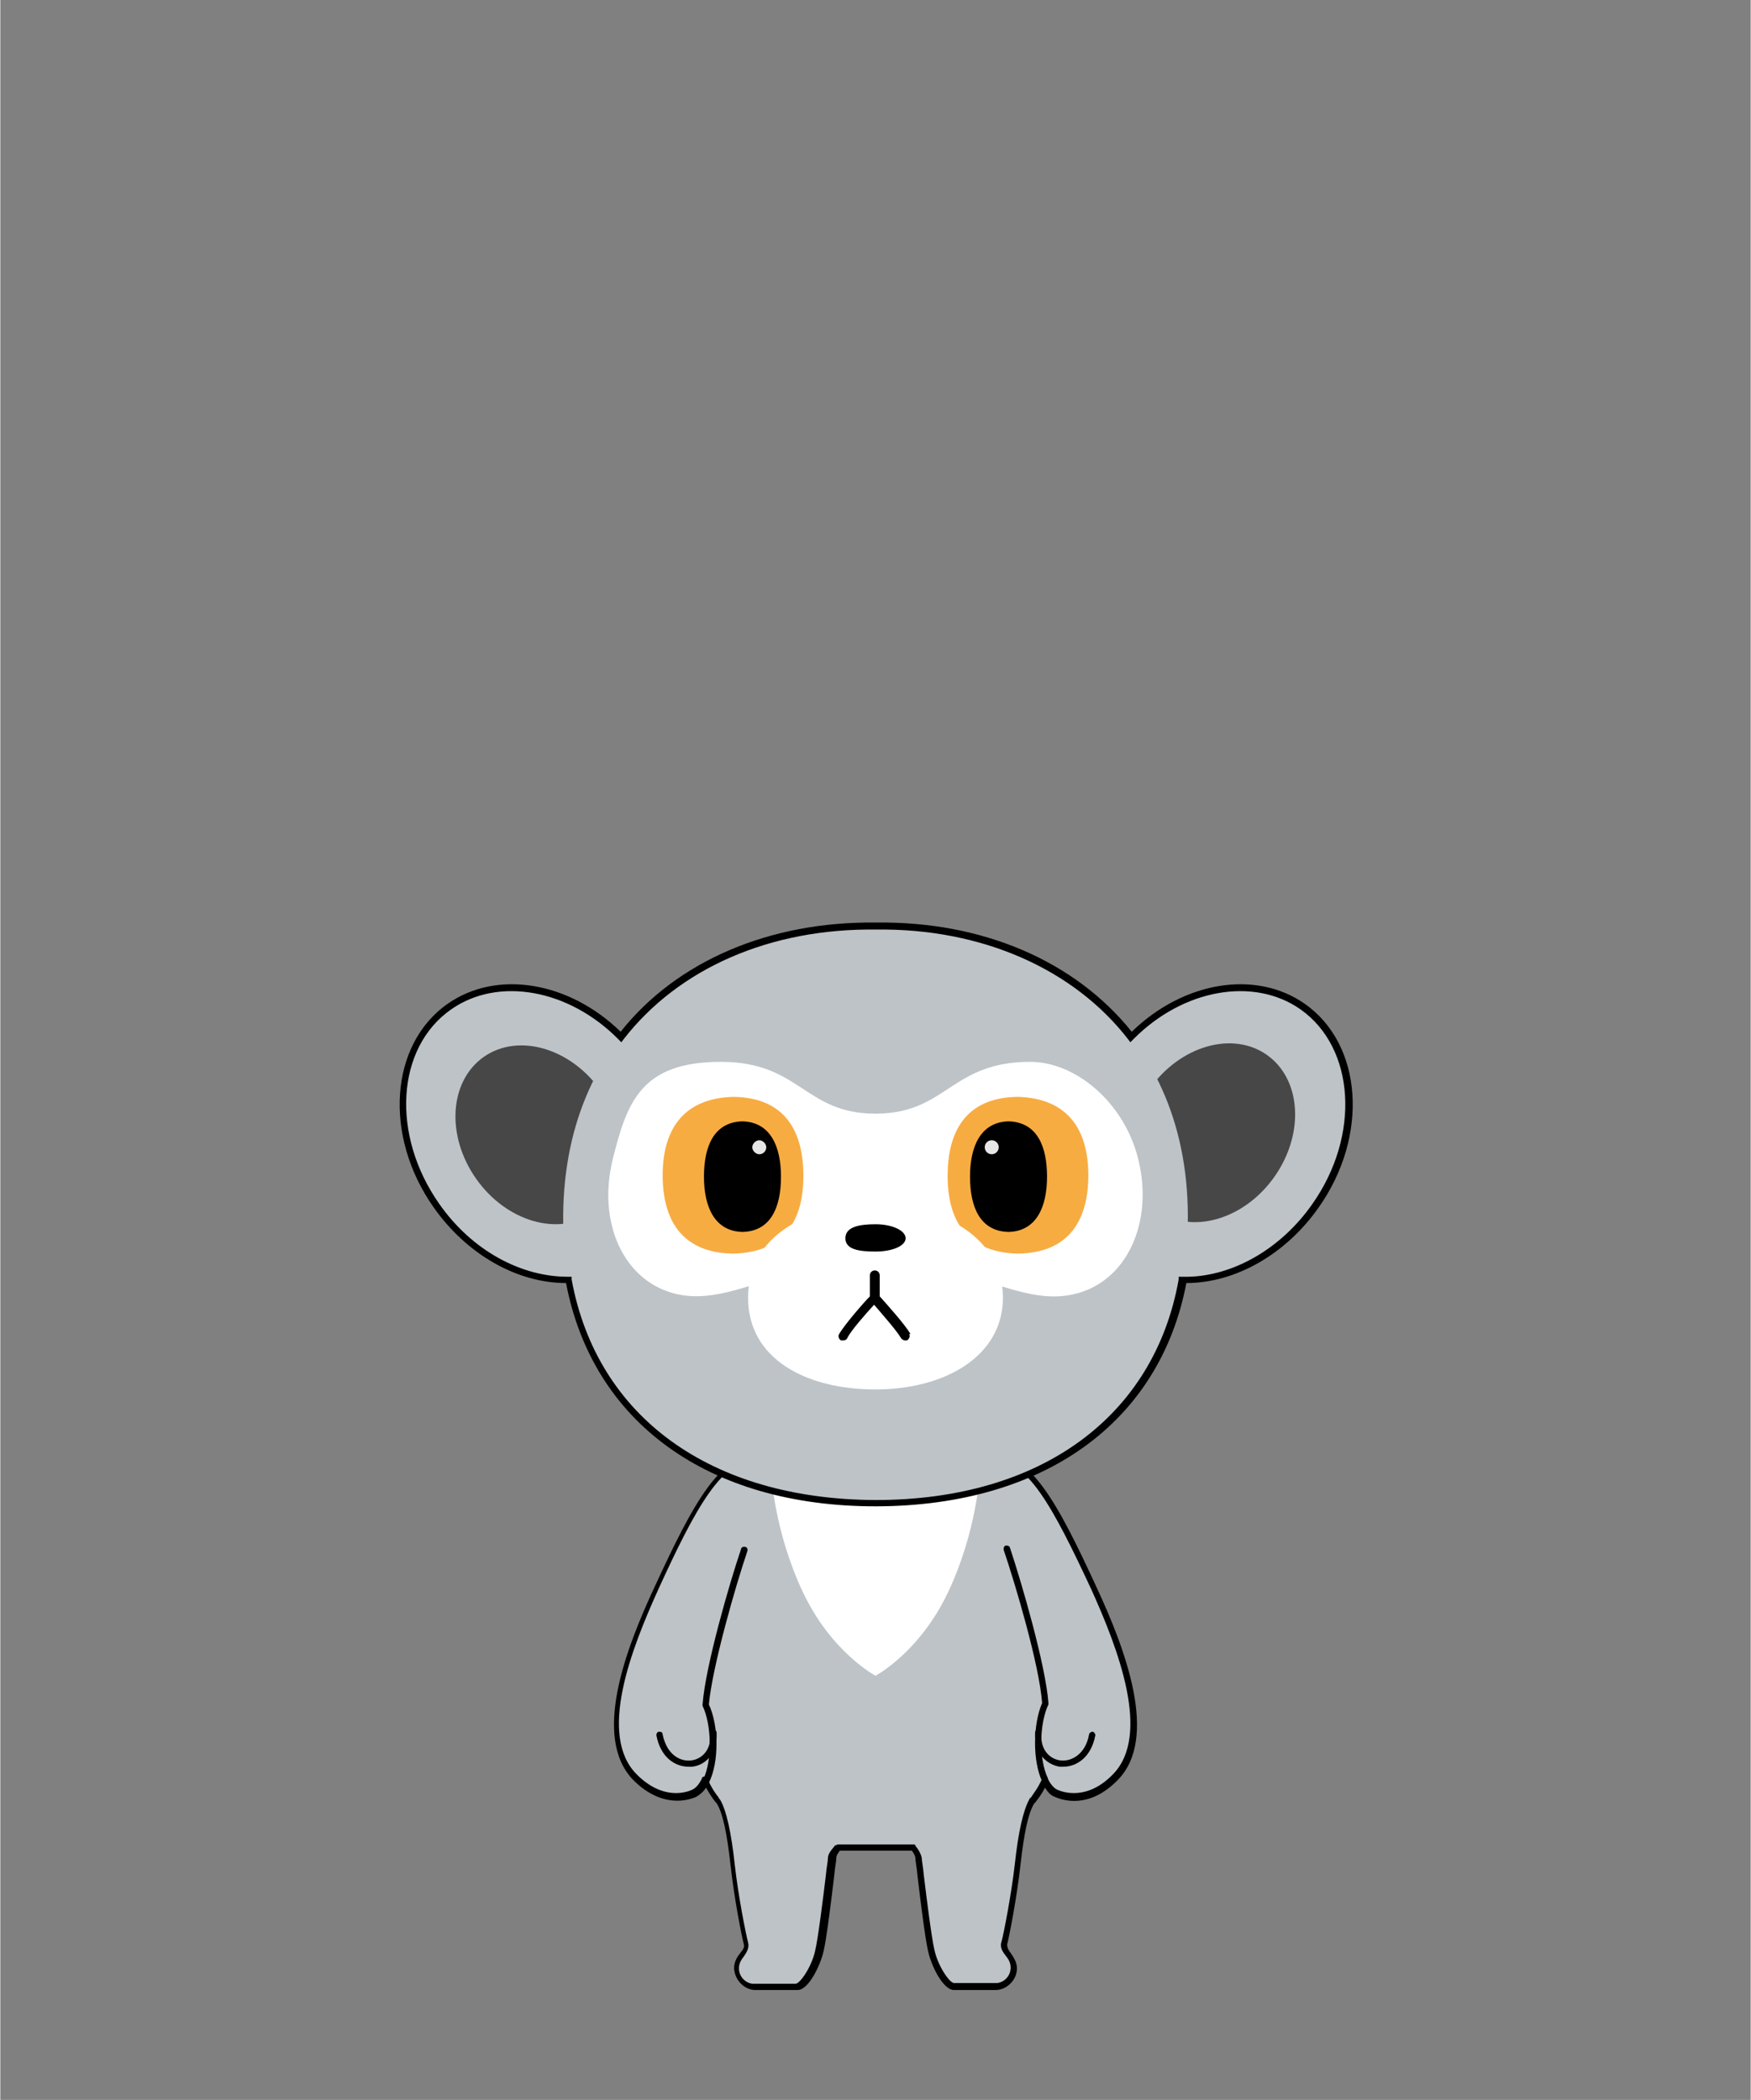
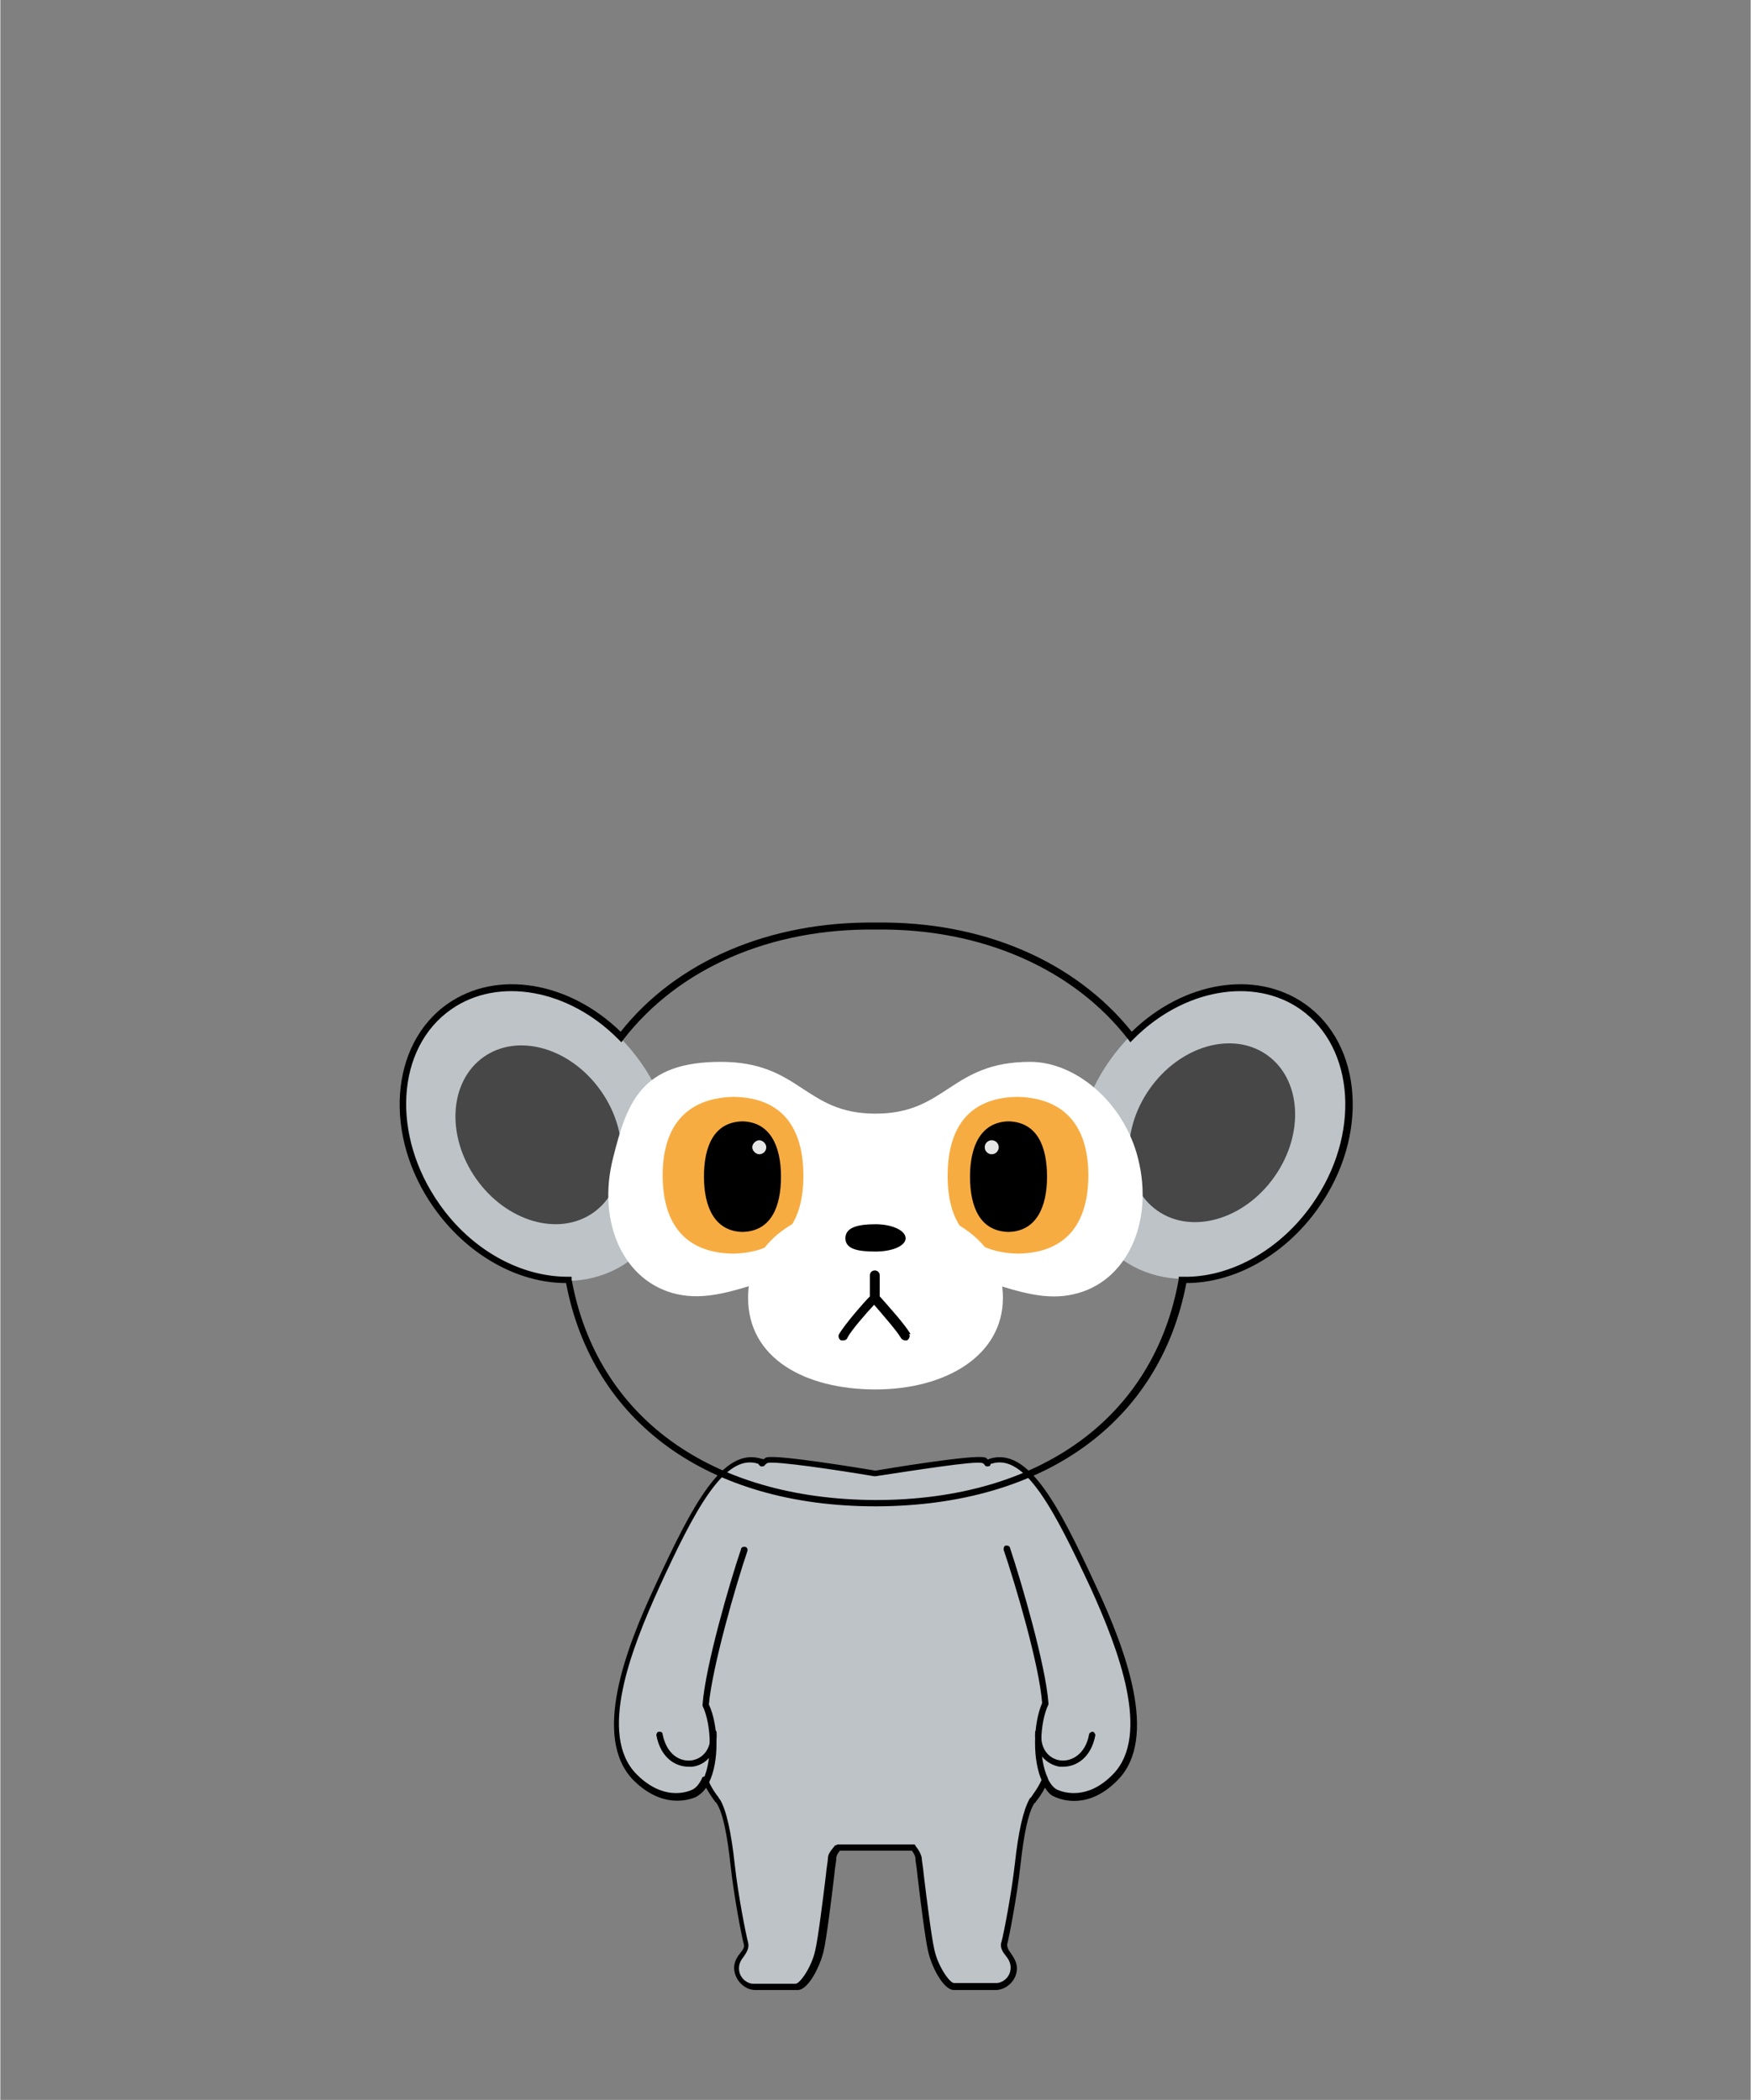
<svg xmlns="http://www.w3.org/2000/svg" id="_レイヤー_1" data-name="レイヤー_1" width="88.2mm" height="105.8mm" version="1.1" viewBox="0 0 250 300">
  <rect x="0" y="0" width="250" height="300" fill="#808080" stroke="none" />
  <defs>
    <style>
      .st0 {
        fill: #474747;
      }

      .st1 {
        fill: #e6e6e6;
      }

      .st2 {
        fill: #f7ac42;
      }

      .st3 {
        fill: #fff;
      }

      .st4 {
        fill: #bdc3c7;
      }
    </style>
  </defs>
  <g id="_クリーブ" data-name="クリーブ">
    <g id="_体" data-name="体">
      <path class="st4" d="M148.2,229c-3.4-11-6.2-20.1-7.8-20.5-1.6-.4-15.4,1.9-15.4,1.9,0,0-13.8-2.3-15.4-1.9-1.6.4-4.4,9.4-7.8,20.5-6.2,20.2,0,27.1.8,28.3,0,0,0,0,0,0,.9,1.5,1.6,4.6,2.1,9.1.5,4.4,1.6,10,1.9,11.2.3,1.2-1.4,1.9-1.4,3.5,0,1.6,1.5,2.6,2.5,2.6h6.1c1.1,0,2.8-2.9,3.3-5.2.5-2.3,1.6-11.7,1.8-13.1,0-.5.4-1.1.8-1.5h10.8c.4.4.7.9.8,1.5.2,1.4,1.3,10.8,1.8,13.1.5,2.3,2.2,5.2,3.3,5.2h6.1c1,0,2.5-1,2.5-2.6,0-1.6-1.7-2.4-1.4-3.5.3-1.2,1.4-6.7,1.9-11.2.5-4.4,1.1-7.6,2.1-9.1,0,0,0,0,0,0,.9-1.3,7.1-8.2.8-28.3Z" />
      <g id="_右手" data-name="右手">
        <path class="st4" d="M108.6,208.7c-5.1-1.6-9.4,6.6-14.7,18-4.7,10.1-8.6,21.6-3.2,27.2,3.5,3.5,6.9,3,8.4,2.3s1.2-1,1.7-1.9c1.4-2.9,1.2-8.2-.1-10.9.4-5.3,3.6-16.7,5.5-22.1,1.8-5.3,4.4-12,2.4-12.6Z" />
      </g>
      <path d="M100.8,254.8c0,0-.1,0-.2,0-.2-.1-.3-.4-.2-.6,1.3-2.7,1.2-7.8-.1-10.5,0,0,0-.2,0-.2.4-5.4,3.8-17.2,5.5-22.2,0-.2.3-.4.6-.3.2,0,.4.3.3.6-1.7,5-5,16.5-5.5,21.9,1.4,3,1.5,8.2,0,11.2,0,.2-.2.3-.4.3Z" />
      <g id="_左手ライン" data-name="左手ライン">
        <path class="st4" d="M141.4,208.7c5.1-1.6,9.4,6.6,14.7,18,4.7,10.1,8.6,21.6,3.2,27.2-3.5,3.5-6.9,3-8.4,2.3s-1.2-1-1.7-1.9c-1.4-2.9-1.2-8.2.1-10.9-.4-5.3-3.6-16.7-5.5-22.1s-4.4-12-2.4-12.6Z" />
      </g>
      <path d="M149.2,254.8c-.2,0-.3,0-.4-.3-1.4-3-1.3-8.2,0-11.2-.4-5.4-3.8-16.9-5.5-21.9,0-.2,0-.5.3-.6.2,0,.5,0,.6.3,1.7,5.1,5.1,16.8,5.5,22.2,0,0,0,.2,0,.2-1.3,2.7-1.4,7.8-.1,10.5.1.2,0,.5-.2.6,0,0-.1,0-.2,0Z" />
      <path d="M142.3,284.3h-6.1c-1.5,0-3.2-3.3-3.7-5.6-.4-1.7-1.1-7.3-1.5-10.7-.1-1.2-.3-2.1-.3-2.5,0-.3-.2-.7-.5-1.1h-10.3c-.3.4-.5.7-.5,1.1,0,.4-.2,1.3-.3,2.5-.4,3.4-1.1,9-1.5,10.7-.5,2.2-2.2,5.6-3.7,5.6h-6.1c-1.4,0-2.9-1.3-3-3.1,0-1,.5-1.7.9-2.2.4-.5.6-.8.5-1.2-.3-1.1-1.4-6.7-1.9-11.3-.5-4.5-1.1-7.5-2-8.9h0c0,0-.1-.1-.2-.2-.3-.4-.8-1.1-1.3-2-.4.6-.9,1-1.4,1.3-1.1.5-4.9,1.7-9-2.4-5.9-6.1-1.1-18.7,3.1-27.7,5.4-11.7,9.7-19.9,15.2-18.2,0,0,.2,0,.3.1.2-.2.4-.3.5-.3,1.6-.4,13.7,1.6,15.5,1.9,1.7-.3,13.9-2.3,15.5-1.9.2,0,.4.1.5.3,0,0,.2,0,.3-.1,5.5-1.7,9.8,6.5,15.2,18.2,4.2,9,9,21.7,3.1,27.7-4.1,4.2-7.9,2.9-9,2.4-.6-.2-1-.7-1.4-1.3-.5,1-1,1.6-1.3,2,0,0-.1.2-.2.2-.9,1.4-1.5,4.4-2,8.9-.5,4.5-1.6,10.2-1.9,11.3,0,.3.1.7.5,1.2.4.6.9,1.3.9,2.2,0,1.8-1.6,3.1-3,3.1ZM119.6,263.5h10.8c.1,0,.3,0,.3.2.5.6.8,1.2.9,1.7,0,.4.2,1.3.3,2.5.4,3.3,1.1,8.9,1.5,10.6.5,2.4,2.2,4.8,2.8,4.8h6.1c.8,0,2-.8,2-2.2,0-.7-.3-1.2-.7-1.7-.4-.5-.9-1.2-.6-2,.3-1.1,1.4-6.7,1.9-11.1.5-4.6,1.2-7.7,2.1-9.3,0,0,0,0,0,0,0,0,0-.1.2-.2.3-.5,1-1.3,1.6-2.7,0-.2.2-.3.4-.3h0c.2,0,.3.1.4.3.4.8.9,1.4,1.4,1.6.9.4,4.3,1.5,7.9-2.2,5.5-5.6.8-17.9-3.2-26.7h0c-5.1-10.9-9.3-19.2-14.1-17.7,0,0-.2,0-.2.2,0,.1-.2.2-.4.2-.1,0-.3,0-.4-.2-.2-.3-.4-.3-.4-.3-1.1-.3-9.9,1.1-15.2,1.9,0,0-.1,0-.2,0-5.3-.9-14.1-2.2-15.2-1.9,0,0-.1,0-.4.3,0,.1-.2.2-.4.2-.1,0-.3,0-.4-.2,0,0-.1-.1-.2-.2-4.8-1.5-9.1,6.8-14.1,17.7-4,8.8-8.8,21.1-3.2,26.7,3.7,3.7,7,2.6,7.9,2.2.6-.3,1-.8,1.4-1.6,0-.2.2-.3.4-.3h0c.2,0,.3.1.4.3.6,1.4,1.2,2.2,1.6,2.7,0,.1.1.2.2.3,0,0,0,0,0,0,.9,1.5,1.6,4.7,2.1,9.3.5,4.5,1.6,10,1.9,11.1.2.8-.2,1.4-.6,2-.4.5-.7,1-.7,1.7,0,1.4,1.2,2.2,2,2.2h6.1c.6,0,2.3-2.4,2.8-4.8.4-1.7,1.1-7.3,1.5-10.6.1-1.2.3-2.1.3-2.5,0-.6.4-1.1.9-1.7,0-.1.2-.2.3-.2Z" />
      <path d="M98.3,252.4c-1.9,0-4-1.3-4.6-4.5,0-.2.1-.5.4-.5.3,0,.5.1.5.4.6,2.9,2.5,3.9,4.1,3.7,1.5-.2,2.9-1.5,2.7-3.9,0-.3.2-.5.4-.5.3,0,.5.2.5.4.2,3-1.6,4.7-3.5,4.9-.2,0-.4,0-.5,0Z" />
      <path d="M151.8,252.4c-.2,0-.4,0-.5,0-1.8-.3-3.7-1.9-3.5-4.9,0-.3.2-.4.5-.4.3,0,.4.2.4.5-.2,2.4,1.2,3.7,2.7,3.9,1.6.2,3.6-.9,4.1-3.7,0-.2.3-.4.5-.4.2,0,.4.3.4.5-.6,3.2-2.7,4.5-4.6,4.5Z" />
-       <path id="_チェスト" data-name="チェスト" class="st3" d="M125,210.9l-14.9-.5s.4,8.3,4.5,17c4.1,8.7,10.4,12,10.4,12,0,0,6.3-3.3,10.4-12,4.1-8.7,4.5-17,4.5-17l-14.9.5Z" />
    </g>
    <g id="_頭" data-name="頭">
      <g>
        <ellipse class="st4" cx="76.9" cy="162" rx="17.9" ry="22.2" transform="translate(-79.2 73.8) rotate(-35.1)" />
        <ellipse class="st0" cx="76.9" cy="162" rx="10.9" ry="13.6" transform="translate(-79.2 73.8) rotate(-35.1)" />
      </g>
      <g>
        <ellipse class="st4" cx="173.1" cy="162" rx="22.2" ry="17.9" transform="translate(-59 210.3) rotate(-54.9)" />
        <ellipse class="st0" cx="173.1" cy="162" rx="13.6" ry="10.9" transform="translate(-59 210.3) rotate(-54.9)" />
      </g>
-       <path class="st4" d="M125,132.3c-24.7-.3-45.1,15-44.6,42.7.6,26.8,20.1,39.7,44.6,39.8,24.4,0,44-13,44.6-39.8.6-27.7-19.9-43-44.6-42.7Z" />
+       <path class="st4" d="M125,132.3Z" />
      <path d="M125,215.2c-23.9,0-40.4-12-44.2-31.9h0c-7,0-14.2-4.1-18.9-10.8-7.2-10.2-6.3-23.3,2-29.1,7-4.9,17.3-3.2,24.7,4,8-10.1,21.3-15.8,36.5-15.6,15.2-.2,28.4,5.5,36.5,15.6,7.4-7.2,17.7-8.9,24.7-4h0c8.3,5.8,9.2,18.9,2,29.1-4.7,6.7-11.9,10.8-18.9,10.8h0c-3.8,19.9-20.3,31.8-44.2,31.9ZM81.6,182.4v.4c3.6,19.6,19.8,31.4,43.4,31.5,23.6,0,39.8-11.9,43.3-31.5v-.4c0,0,.5,0,.5,0,6.8.2,14-3.8,18.6-10.4,6.9-9.8,6.1-22.3-1.7-27.8-6.7-4.7-16.8-2.9-23.9,4.3l-.4.4-.3-.4c-7.8-10.1-21-15.9-36-15.7-15.1-.2-28.2,5.5-36.1,15.7l-.3.4-.4-.4c-7.1-7.2-17.2-9-23.9-4.3-7.9,5.5-8.6,18-1.7,27.8,4.6,6.6,11.7,10.5,18.6,10.4h.4Z" />
      <path class="st3" d="M162.5,165.5c-2-8-8.9-13.8-15.4-13.8-11.4,0-11.9,7.4-22.1,7.4s-10.7-7.4-22.1-7.4-13.4,5.8-15.4,13.8c-2.3,9.1,1.5,17.7,9.2,19.4,7.7,1.7,15-4.7,28.3-4.7s20.6,6.5,28.3,4.7c7.6-1.7,11.5-10.3,9.2-19.4Z" />
      <g>
        <path class="st2" d="M145.3,156.7c7.5.2,10.1,5.1,10.1,11.2,0,6.1-2.5,11.1-10.1,11.2-7.5-.2-10-5-10-11.1,0-6.1,2.4-11.2,10-11.3Z" />
        <path d="M144,160.2c4.1.1,5.5,3.6,5.5,7.9,0,4.3-1.5,7.8-5.5,7.9-4.1-.1-5.5-3.6-5.5-7.9s1.5-7.8,5.5-7.9Z" />
        <circle class="st1" cx="141.6" cy="163.9" r="1" />
      </g>
      <g>
        <path class="st2" d="M104.7,156.7c-7.5.2-10.1,5.1-10.1,11.2s2.5,11.1,10.1,11.2c7.5-.2,10-5,10-11.1,0-6.1-2.4-11.2-10-11.3Z" />
        <path d="M106,160.2c-4.1.1-5.5,3.6-5.5,7.9s1.5,7.8,5.5,7.9c4.1-.1,5.5-3.6,5.5-7.9s-1.5-7.8-5.5-7.9Z" />
        <path class="st1" d="M109.4,163.9c0,.6-.5,1-1,1s-1-.5-1-1,.5-1,1-1,1,.5,1,1Z" />
      </g>
      <g>
        <path class="st3" d="M125,172.1c-10,0-18.2,4.6-18.2,13.3s8.2,13.1,18.2,13.1,18.2-4.8,18.2-13.1-8.2-13.3-18.2-13.3Z" />
        <path d="M125,174.9c-2.4,0-4.3.4-4.3,2s1.9,1.9,4.3,1.9,4.3-.8,4.3-1.9-1.9-2-4.3-2Z" />
        <path d="M130,190.6c-.7-1.3-3.6-4.5-4.4-5.4v-3c0-.4-.3-.7-.7-.7s-.7.3-.7.7v3c-.8.8-3.6,4-4.4,5.4-.2.3,0,.8.3.9.1,0,.2,0,.3,0,.2,0,.5-.1.6-.4.5-1,2.6-3.4,3.8-4.7,1.2,1.4,3.3,3.8,3.8,4.7.1.2.4.4.6.4s.2,0,.3,0c.3-.2.5-.6.3-.9Z" />
      </g>
    </g>
  </g>
</svg>